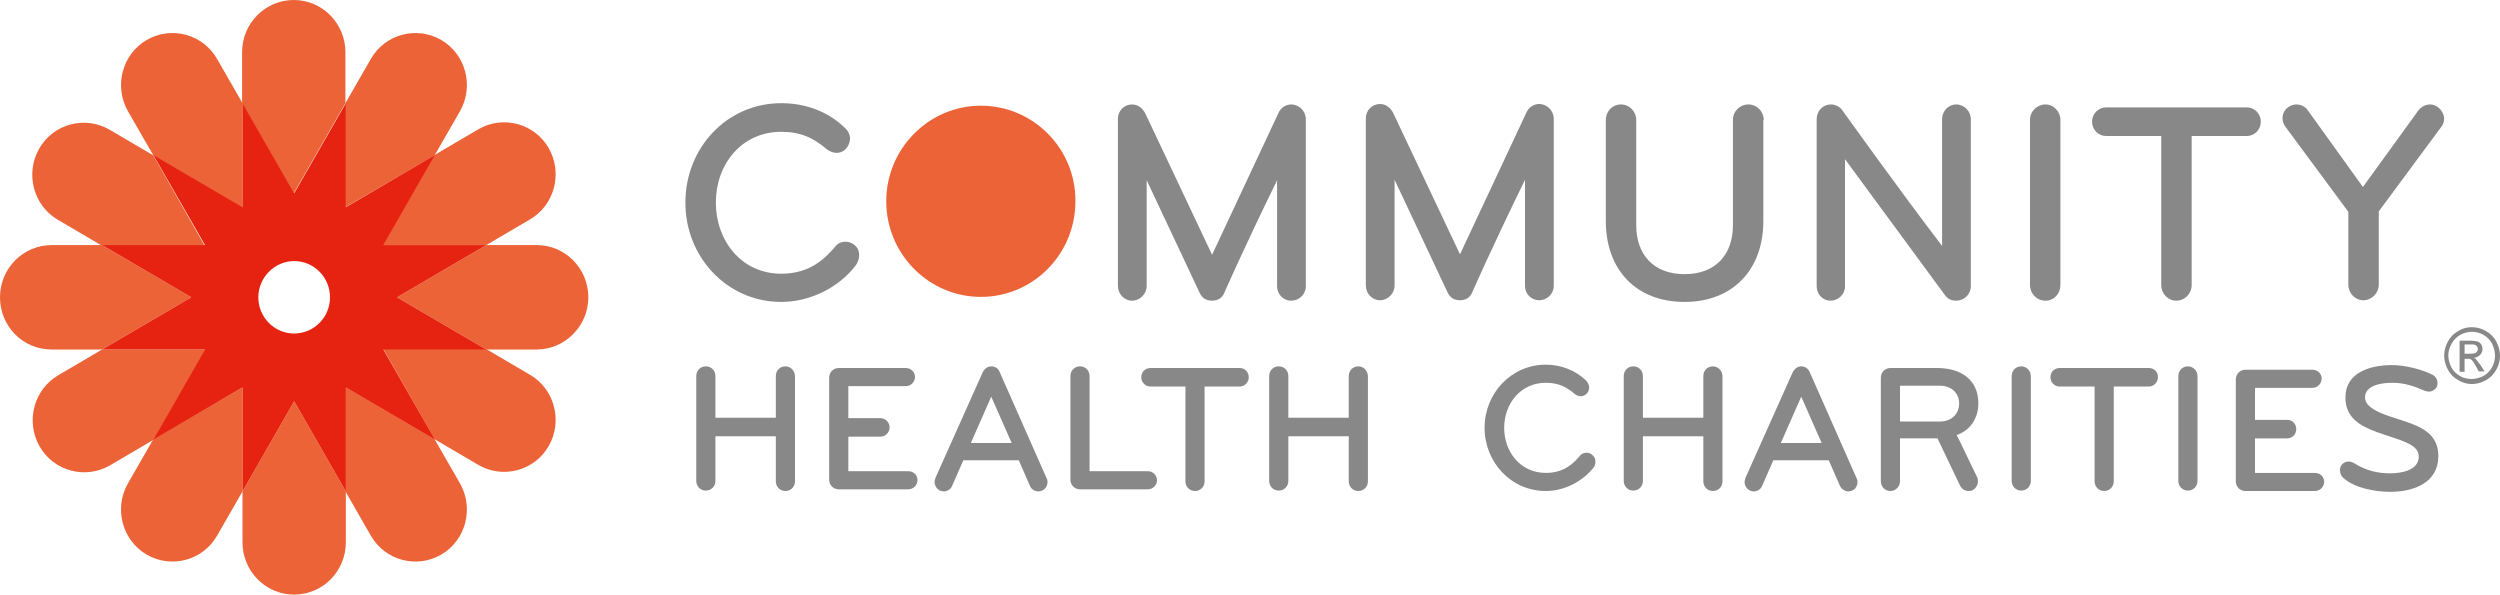
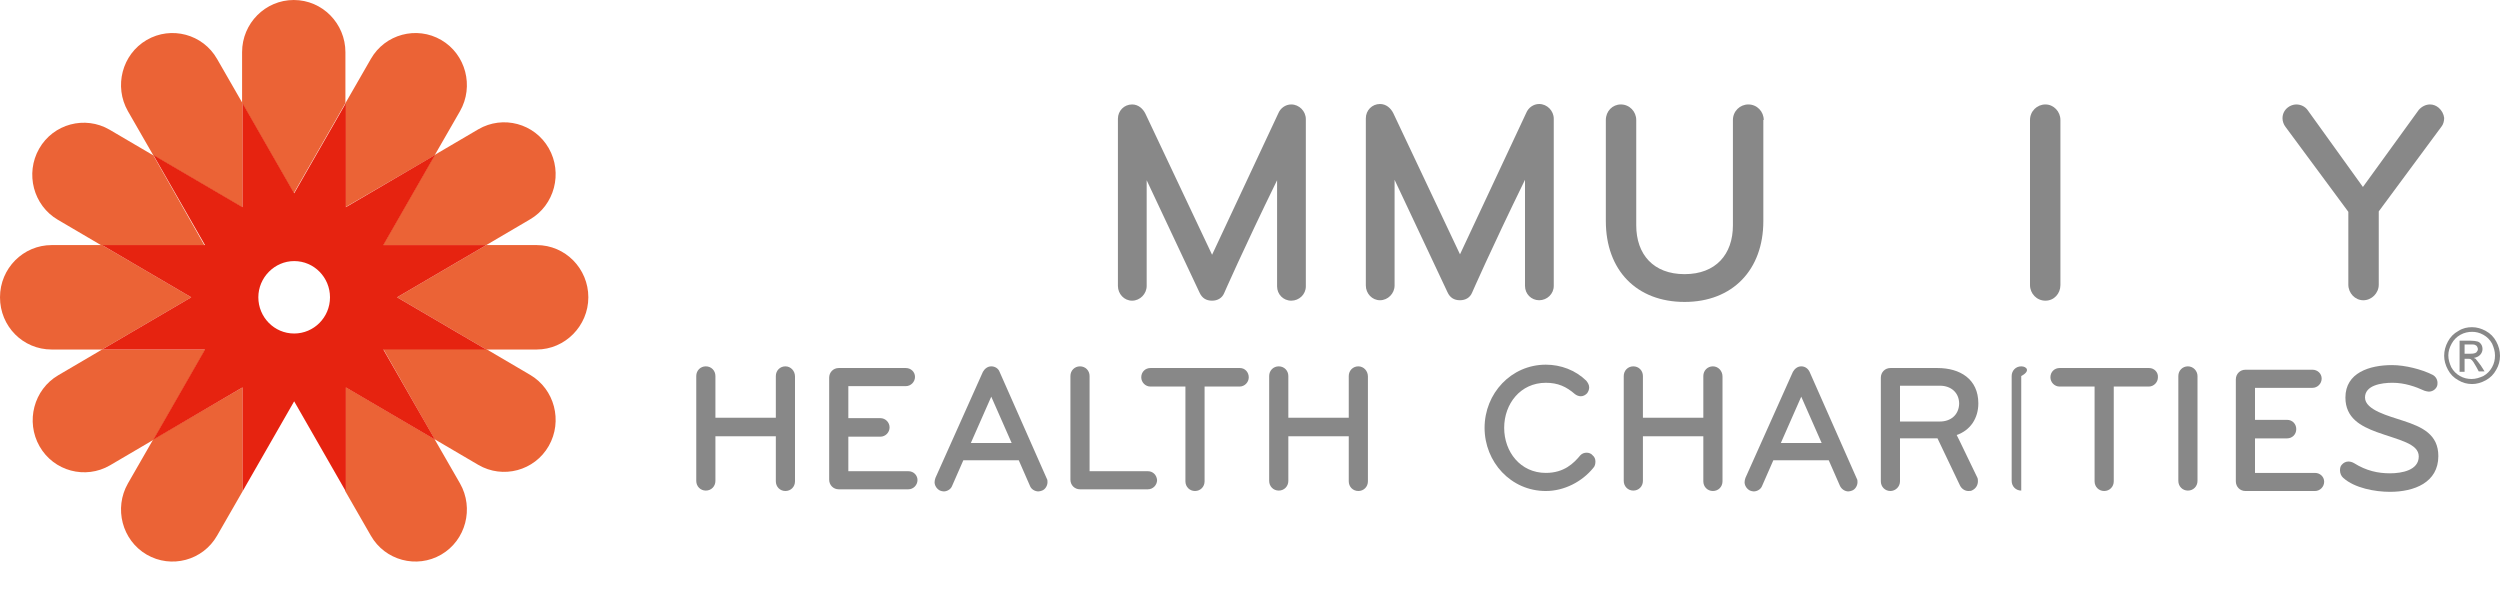
<svg xmlns="http://www.w3.org/2000/svg" width="185" height="44" viewBox="0 0 185 44" fill="none">
  <g clip-path="url(#clip0)">
-     <path d="M72.582 7.822C68.728 7.822 65.582 11.001 65.582 14.896C65.582 18.791 68.728 21.97 72.582 21.97C76.467 21.97 79.581 18.791 79.581 14.896C79.612 11.001 76.467 7.822 72.582 7.822Z" fill="#EB6336" />
-     <path d="M57.813 22.343C59.94 22.343 62.068 21.284 63.332 19.632C63.486 19.414 63.578 19.133 63.578 18.884C63.578 18.604 63.486 18.354 63.27 18.167C63.085 17.98 62.808 17.887 62.561 17.887C62.283 17.887 62.037 17.98 61.852 18.198C61.081 19.102 59.971 20.255 57.813 20.255C54.853 20.255 52.972 17.793 52.972 14.989C52.972 12.184 54.853 9.754 57.813 9.754C59.231 9.754 60.187 10.19 61.204 11.062C61.42 11.218 61.667 11.312 61.913 11.312C62.191 11.312 62.468 11.187 62.653 10.938C62.808 10.751 62.9 10.502 62.9 10.252C62.9 9.972 62.777 9.691 62.53 9.473C61.266 8.227 59.57 7.635 57.813 7.635C53.773 7.635 50.721 10.969 50.721 14.958C50.69 18.977 53.773 22.343 57.813 22.343Z" fill="#888888" />
    <path d="M83.774 22.25C84.36 22.25 84.854 21.751 84.854 21.159V13.338L88.769 21.658C88.954 22.063 89.263 22.25 89.694 22.25C90.095 22.25 90.434 22.063 90.589 21.689C90.589 21.689 91.976 18.51 94.504 13.338V21.19C94.504 21.782 94.967 22.25 95.553 22.25C96.139 22.25 96.632 21.782 96.632 21.19V8.819C96.632 8.227 96.139 7.729 95.553 7.729C95.121 7.729 94.751 8.009 94.597 8.383L89.694 18.853L84.761 8.414C84.576 8.04 84.237 7.729 83.774 7.729C83.189 7.729 82.726 8.196 82.726 8.788V21.159C82.726 21.751 83.189 22.25 83.774 22.25Z" fill="#888888" />
    <path d="M112.85 21.158C112.85 21.75 113.313 22.218 113.898 22.218C114.484 22.218 114.978 21.75 114.978 21.158V8.787C114.978 8.195 114.484 7.696 113.898 7.696C113.467 7.696 113.097 7.977 112.943 8.351L108.04 18.821L103.107 8.382C102.922 8.008 102.583 7.696 102.12 7.696C101.534 7.696 101.072 8.164 101.072 8.756V21.127C101.072 21.719 101.534 22.218 102.12 22.218C102.706 22.218 103.199 21.719 103.199 21.127V13.305L107.115 21.625C107.3 22.031 107.608 22.218 108.04 22.218C108.441 22.218 108.78 22.031 108.934 21.657C108.934 21.657 110.322 18.478 112.85 13.305V21.158Z" fill="#888888" />
    <path d="M130.517 8.881C130.517 8.258 130.024 7.729 129.377 7.729C128.76 7.729 128.236 8.227 128.236 8.881V16.672C128.236 18.822 126.972 20.287 124.659 20.287C122.347 20.287 121.082 18.822 121.082 16.672V8.881C121.082 8.258 120.589 7.729 119.942 7.729C119.325 7.729 118.832 8.227 118.832 8.881V16.36C118.832 20.006 121.113 22.343 124.659 22.343C128.205 22.343 130.487 19.975 130.487 16.36V8.881H130.517Z" fill="#888888" />
-     <path d="M135.451 22.25C136.036 22.25 136.53 21.782 136.53 21.19V11.78L143.93 21.845C144.146 22.125 144.392 22.25 144.762 22.25C145.348 22.25 145.841 21.782 145.841 21.19V8.819C145.841 8.227 145.348 7.729 144.762 7.729C144.176 7.729 143.714 8.227 143.714 8.819V18.199C140.476 13.961 136.314 8.134 136.314 8.134C136.16 7.915 135.821 7.729 135.512 7.729C134.834 7.729 134.433 8.258 134.433 8.819V21.19C134.433 21.751 134.865 22.25 135.451 22.25Z" fill="#888888" />
    <path d="M152.471 21.097V8.881C152.471 8.258 151.977 7.729 151.361 7.729C150.744 7.729 150.22 8.227 150.22 8.881V21.097C150.22 21.72 150.713 22.25 151.361 22.25C152.008 22.25 152.471 21.72 152.471 21.097Z" fill="#888888" />
-     <path d="M162.183 21.096V10.065H166.253C166.839 10.065 167.301 9.598 167.301 9.006C167.301 8.414 166.839 7.946 166.253 7.946H155.862C155.276 7.946 154.814 8.414 154.814 9.006C154.814 9.598 155.276 10.065 155.862 10.065H159.932V21.096C159.932 21.72 160.426 22.249 161.042 22.249C161.69 22.249 162.183 21.72 162.183 21.096Z" fill="#888888" />
    <path d="M180.468 7.978C180.283 7.822 180.067 7.729 179.82 7.729C179.512 7.729 179.204 7.884 178.988 8.134L174.856 13.836L170.755 8.134C170.57 7.884 170.262 7.729 169.923 7.729C169.707 7.729 169.46 7.822 169.306 7.947C169.059 8.134 168.905 8.414 168.905 8.757C168.905 8.975 168.998 9.224 169.121 9.38L173.777 15.675V21.066C173.777 21.689 174.27 22.219 174.887 22.219C175.504 22.219 176.028 21.689 176.028 21.066V15.643L180.684 9.349C180.807 9.193 180.869 8.944 180.869 8.726C180.838 8.445 180.684 8.165 180.468 7.978Z" fill="#888888" />
    <path d="M58.121 27.11C57.72 27.11 57.412 27.422 57.412 27.827V30.912H52.941V27.827C52.941 27.422 52.633 27.11 52.232 27.11C51.831 27.11 51.523 27.422 51.523 27.827V35.586C51.523 35.991 51.831 36.303 52.232 36.303C52.633 36.303 52.941 35.991 52.941 35.586V32.283H57.412V35.617C57.412 36.023 57.72 36.334 58.121 36.334C58.522 36.334 58.83 36.023 58.83 35.617V27.858C58.83 27.453 58.522 27.11 58.121 27.11Z" fill="#888888" />
    <path d="M67.217 34.869H62.777V32.314H65.151C65.521 32.314 65.829 32.002 65.829 31.628C65.829 31.254 65.521 30.943 65.151 30.943H62.777V28.574H67.032C67.402 28.574 67.71 28.263 67.71 27.889C67.71 27.515 67.402 27.234 67.032 27.234H62.068C61.667 27.234 61.358 27.546 61.358 27.951V35.492C61.358 35.897 61.667 36.209 62.068 36.209H67.217C67.587 36.209 67.895 35.897 67.895 35.523C67.895 35.181 67.618 34.869 67.217 34.869Z" fill="#888888" />
    <path d="M73.969 27.515C73.877 27.266 73.63 27.11 73.353 27.11C73.075 27.11 72.859 27.297 72.736 27.515L69.221 35.368C69.19 35.462 69.159 35.586 69.159 35.68C69.159 35.929 69.313 36.178 69.56 36.303C69.653 36.334 69.745 36.365 69.838 36.365C70.084 36.365 70.362 36.209 70.454 35.96L71.287 34.059H75.388L76.22 35.96C76.312 36.209 76.59 36.365 76.837 36.365C76.929 36.365 77.022 36.334 77.114 36.303C77.361 36.209 77.515 35.929 77.515 35.68C77.515 35.586 77.515 35.493 77.453 35.399L73.969 27.515ZM71.842 32.782L73.353 29.354L74.863 32.782H71.842Z" fill="#888888" />
    <path d="M84.946 34.87H80.629V27.827C80.629 27.422 80.321 27.11 79.92 27.11C79.519 27.11 79.211 27.422 79.211 27.827V35.493C79.211 35.898 79.519 36.209 79.92 36.209H84.946C85.316 36.209 85.624 35.898 85.624 35.524C85.593 35.15 85.316 34.87 84.946 34.87Z" fill="#888888" />
    <path d="M91.76 27.234H85.131C84.761 27.234 84.453 27.515 84.453 27.92C84.453 28.294 84.761 28.605 85.131 28.605H87.721V35.617C87.721 36.022 88.029 36.334 88.43 36.334C88.831 36.334 89.139 36.022 89.139 35.617V28.605H91.729C92.099 28.605 92.408 28.294 92.408 27.92C92.408 27.546 92.13 27.234 91.76 27.234Z" fill="#888888" />
    <path d="M100.517 27.11C100.116 27.11 99.808 27.422 99.808 27.827V30.912H95.337V27.827C95.337 27.422 95.028 27.11 94.628 27.11C94.227 27.11 93.918 27.422 93.918 27.827V35.586C93.918 35.991 94.227 36.303 94.628 36.303C95.028 36.303 95.337 35.991 95.337 35.586V32.283H99.808V35.617C99.808 36.023 100.116 36.334 100.517 36.334C100.918 36.334 101.226 36.023 101.226 35.617V27.858C101.226 27.453 100.918 27.11 100.517 27.11Z" fill="#888888" />
    <path d="M117.414 33.499C117.229 33.499 117.074 33.561 116.951 33.686C116.458 34.278 115.749 34.995 114.392 34.995C112.511 34.995 111.309 33.437 111.309 31.66C111.309 29.884 112.511 28.326 114.392 28.326C115.286 28.326 115.903 28.607 116.55 29.168C116.674 29.261 116.828 29.323 116.982 29.323C117.167 29.323 117.321 29.23 117.444 29.105C117.537 28.981 117.599 28.825 117.599 28.669C117.599 28.482 117.506 28.326 117.383 28.171C116.581 27.391 115.502 26.986 114.392 26.986C111.833 26.986 109.859 29.105 109.859 31.66C109.859 34.185 111.802 36.335 114.392 36.335C115.749 36.335 117.074 35.649 117.907 34.621C118.03 34.496 118.061 34.309 118.061 34.154C118.061 33.967 117.999 33.811 117.845 33.686C117.753 33.561 117.568 33.499 117.414 33.499Z" fill="#888888" />
    <path d="M126.756 27.11C126.355 27.11 126.046 27.422 126.046 27.827V30.912H121.576V27.827C121.576 27.422 121.267 27.11 120.866 27.11C120.466 27.11 120.157 27.422 120.157 27.827V35.586C120.157 35.991 120.466 36.303 120.866 36.303C121.267 36.303 121.576 35.991 121.576 35.586V32.283H126.046V35.617C126.046 36.023 126.355 36.334 126.756 36.334C127.156 36.334 127.465 36.023 127.465 35.617V27.858C127.465 27.453 127.156 27.11 126.756 27.11Z" fill="#888888" />
    <path d="M133.909 27.515C133.786 27.266 133.57 27.11 133.292 27.11C133.015 27.11 132.799 27.297 132.676 27.515L129.161 35.368C129.13 35.462 129.099 35.586 129.099 35.68C129.099 35.929 129.253 36.178 129.5 36.303C129.592 36.334 129.685 36.365 129.777 36.365C130.024 36.365 130.302 36.209 130.394 35.96L131.227 34.059H135.327L136.16 35.96C136.283 36.209 136.53 36.365 136.777 36.365C136.869 36.365 136.962 36.334 137.054 36.303C137.301 36.209 137.455 35.929 137.455 35.68C137.455 35.586 137.455 35.493 137.393 35.399L133.909 27.515ZM131.782 32.782L133.292 29.354L134.803 32.782H131.782Z" fill="#888888" />
    <path d="M146.397 29.852C146.397 28.045 145.04 27.234 143.375 27.234H139.891C139.49 27.234 139.182 27.546 139.182 27.951V35.617C139.182 36.022 139.49 36.334 139.891 36.334C140.261 36.334 140.6 36.022 140.6 35.617V32.438H143.375L145.04 35.928C145.163 36.178 145.41 36.334 145.657 36.334C145.78 36.334 145.872 36.334 145.965 36.271C146.212 36.147 146.366 35.897 146.366 35.617C146.366 35.523 146.366 35.399 146.304 35.305C144.855 32.282 144.793 32.189 144.793 32.189C145.811 31.846 146.397 30.943 146.397 29.852ZM143.56 31.192H140.6V28.543H143.56C144.362 28.543 144.978 29.042 144.978 29.883C144.947 30.724 144.331 31.192 143.56 31.192Z" fill="#888888" />
-     <path d="M149.572 27.11C149.172 27.11 148.863 27.422 148.863 27.827V35.586C148.863 35.991 149.172 36.303 149.572 36.303C149.973 36.303 150.282 35.991 150.282 35.586V27.827C150.282 27.453 149.973 27.11 149.572 27.11Z" fill="#888888" />
+     <path d="M149.572 27.11C149.172 27.11 148.863 27.422 148.863 27.827V35.586C148.863 35.991 149.172 36.303 149.572 36.303V27.827C150.282 27.453 149.973 27.11 149.572 27.11Z" fill="#888888" />
    <path d="M159.038 27.234H152.409C152.039 27.234 151.731 27.515 151.731 27.92C151.731 28.294 152.039 28.605 152.409 28.605H154.999V35.617C154.999 36.022 155.308 36.334 155.708 36.334C156.109 36.334 156.418 36.022 156.418 35.617V28.605H159.008C159.378 28.605 159.686 28.294 159.686 27.92C159.717 27.546 159.408 27.234 159.038 27.234Z" fill="#888888" />
    <path d="M161.906 27.11C161.505 27.11 161.197 27.422 161.197 27.827V35.586C161.197 35.991 161.505 36.303 161.906 36.303C162.307 36.303 162.615 35.991 162.615 35.586V27.827C162.615 27.453 162.307 27.11 161.906 27.11Z" fill="#888888" />
    <path d="M171.31 34.995H166.87V32.44H169.244C169.614 32.44 169.923 32.159 169.923 31.754C169.923 31.38 169.645 31.069 169.244 31.069H166.87V28.7H171.125C171.495 28.7 171.803 28.389 171.803 28.015C171.803 27.641 171.495 27.36 171.125 27.36H166.161C165.76 27.36 165.452 27.672 165.452 28.077V35.618C165.452 36.023 165.76 36.335 166.161 36.335H171.31C171.68 36.335 171.988 36.023 171.988 35.649C171.988 35.275 171.68 34.995 171.31 34.995Z" fill="#888888" />
    <path d="M177.816 31.13C176.798 30.787 175.01 30.351 175.01 29.416C175.01 28.512 176.213 28.325 177.045 28.325C177.939 28.325 178.741 28.606 179.419 28.918C179.543 28.949 179.635 28.98 179.728 28.98C179.974 28.98 180.19 28.855 180.313 28.637C180.375 28.512 180.375 28.419 180.375 28.325C180.375 28.107 180.252 27.858 180.005 27.733C179.203 27.328 177.97 27.017 177.014 27.017C175.349 27.017 173.561 27.578 173.561 29.416C173.561 30.943 174.702 31.535 175.874 31.971C177.508 32.563 178.988 32.813 178.988 33.779C178.988 34.807 177.723 35.025 176.86 35.025C175.966 35.025 175.103 34.838 174.208 34.277C174.054 34.184 173.9 34.153 173.777 34.153C173.592 34.153 173.407 34.246 173.283 34.402C173.191 34.495 173.16 34.651 173.16 34.807C173.16 35.025 173.253 35.243 173.407 35.368C174.239 36.116 175.75 36.396 176.86 36.396C178.648 36.396 180.437 35.711 180.437 33.748C180.437 32.158 179.265 31.597 177.816 31.13Z" fill="#888888" />
    <path d="M182.934 24.212C183.273 24.212 183.612 24.305 183.952 24.492C184.291 24.679 184.537 24.929 184.722 25.271C184.907 25.614 185 25.957 185 26.331C185 26.705 184.907 27.048 184.722 27.359C184.537 27.702 184.291 27.951 183.952 28.138C183.612 28.325 183.273 28.419 182.934 28.419C182.564 28.419 182.225 28.325 181.917 28.138C181.577 27.951 181.331 27.702 181.146 27.359C180.961 27.016 180.868 26.674 180.868 26.331C180.868 25.957 180.961 25.614 181.146 25.271C181.331 24.929 181.577 24.679 181.917 24.492C182.256 24.274 182.595 24.212 182.934 24.212ZM182.934 24.555C182.657 24.555 182.348 24.617 182.071 24.773C181.793 24.929 181.577 25.147 181.423 25.427C181.269 25.708 181.176 25.988 181.176 26.3C181.176 26.611 181.269 26.892 181.392 27.172C181.547 27.453 181.762 27.671 182.04 27.827C182.317 27.983 182.595 28.045 182.903 28.045C183.212 28.045 183.489 27.951 183.767 27.827C184.044 27.671 184.26 27.453 184.414 27.172C184.568 26.892 184.63 26.611 184.63 26.3C184.63 25.988 184.537 25.708 184.414 25.427C184.26 25.147 184.044 24.929 183.767 24.773C183.489 24.617 183.212 24.555 182.934 24.555ZM182.009 27.453V25.209H182.78C183.027 25.209 183.242 25.24 183.335 25.271C183.458 25.303 183.551 25.396 183.612 25.489C183.674 25.583 183.705 25.708 183.705 25.832C183.705 25.988 183.643 26.144 183.52 26.269C183.397 26.393 183.242 26.456 183.057 26.487C183.15 26.518 183.212 26.549 183.242 26.611C183.335 26.705 183.427 26.861 183.582 27.048L183.859 27.484H183.427L183.242 27.141C183.088 26.861 182.965 26.674 182.872 26.611C182.811 26.549 182.718 26.549 182.595 26.549H182.379V27.515H182.009V27.453ZM182.379 26.175H182.811C183.027 26.175 183.15 26.144 183.242 26.082C183.304 26.019 183.366 25.926 183.366 25.832C183.366 25.77 183.335 25.708 183.304 25.645C183.273 25.583 183.212 25.552 183.15 25.521C183.088 25.489 182.965 25.489 182.78 25.489H182.379V26.175Z" fill="#888888" />
    <path d="M7.554 18.136H3.823C1.727 18.136 0 19.85 0 22C0 24.15 1.696 25.864 3.823 25.864H7.554L14.152 22L7.554 18.136Z" fill="#EB6336" />
    <path d="M43.537 22C43.537 19.881 41.841 18.136 39.713 18.136H35.983L29.384 22L35.983 25.864H39.713C41.81 25.864 43.537 24.119 43.537 22Z" fill="#EB6336" />
-     <path d="M17.945 36.366V40.136C17.945 42.255 19.641 44 21.768 44C23.865 44 25.591 42.286 25.591 40.136V36.366L21.768 29.697L17.945 36.366Z" fill="#EB6336" />
    <path d="M25.561 7.635V3.864C25.561 1.745 23.865 0 21.737 0C19.641 0 17.914 1.714 17.914 3.864V7.635L21.737 14.303L25.561 7.635Z" fill="#EB6336" />
    <path d="M7.554 25.864L4.316 27.765C2.497 28.825 1.881 31.193 2.929 33.031C3.977 34.87 6.321 35.493 8.14 34.434L11.377 32.533L15.201 25.864H7.554Z" fill="#EB6336" />
    <path d="M35.983 18.136L39.22 16.235C41.039 15.176 41.656 12.807 40.608 10.969C39.559 9.13 37.216 8.507 35.397 9.567L32.159 11.468L28.336 18.136H35.983Z" fill="#EB6336" />
    <path d="M17.945 7.635L16.064 4.363C15.016 2.524 12.672 1.901 10.853 2.96C9.034 4.02 8.417 6.388 9.466 8.227L11.346 11.498L17.945 15.363V7.635Z" fill="#EB6336" />
    <path d="M25.561 36.365L27.442 39.637C28.49 41.475 30.834 42.099 32.653 41.039C34.472 39.98 35.089 37.611 34.04 35.773L32.159 32.501L25.561 28.637V36.365Z" fill="#EB6336" />
    <path d="M32.159 11.498L34.04 8.227C35.089 6.388 34.472 4.02 32.653 2.96C30.834 1.901 28.49 2.524 27.442 4.363L25.561 7.635V15.331L32.159 11.498Z" fill="#EB6336" />
    <path d="M11.346 32.502L9.466 35.774C8.417 37.612 9.034 39.981 10.853 41.04C12.672 42.099 15.016 41.476 16.064 39.638L17.945 36.366V28.669L11.346 32.502Z" fill="#EB6336" />
    <path d="M11.347 11.499L8.109 9.598C6.29 8.538 3.947 9.162 2.898 11C1.85 12.839 2.467 15.207 4.286 16.267L7.523 18.167H15.139L11.347 11.499Z" fill="#EB6336" />
    <path d="M32.159 32.502L35.397 34.402C37.216 35.462 39.559 34.839 40.608 33C41.656 31.162 41.039 28.793 39.22 27.734L35.983 25.833H28.367L32.159 32.502Z" fill="#EB6336" />
    <path d="M29.384 22L35.983 18.136H28.367L32.19 11.468L25.592 15.332V7.635L21.768 14.303L17.945 7.635V15.332L11.347 11.468L15.17 18.136H7.554L14.152 22L7.554 25.864H15.17L11.347 32.533L17.945 28.669V36.366L21.768 29.697L25.592 36.366V28.669L32.19 32.533L28.367 25.864H35.983L29.384 22ZM21.768 24.68C20.288 24.68 19.117 23.465 19.117 22C19.117 20.536 20.319 19.32 21.768 19.32C23.248 19.32 24.42 20.536 24.42 22C24.42 23.496 23.218 24.68 21.768 24.68Z" fill="#E62310" />
  </g>
  <defs>
    <clipPath id="clip0">
      <rect width="185" height="44" fill="white" />
    </clipPath>
  </defs>
</svg>